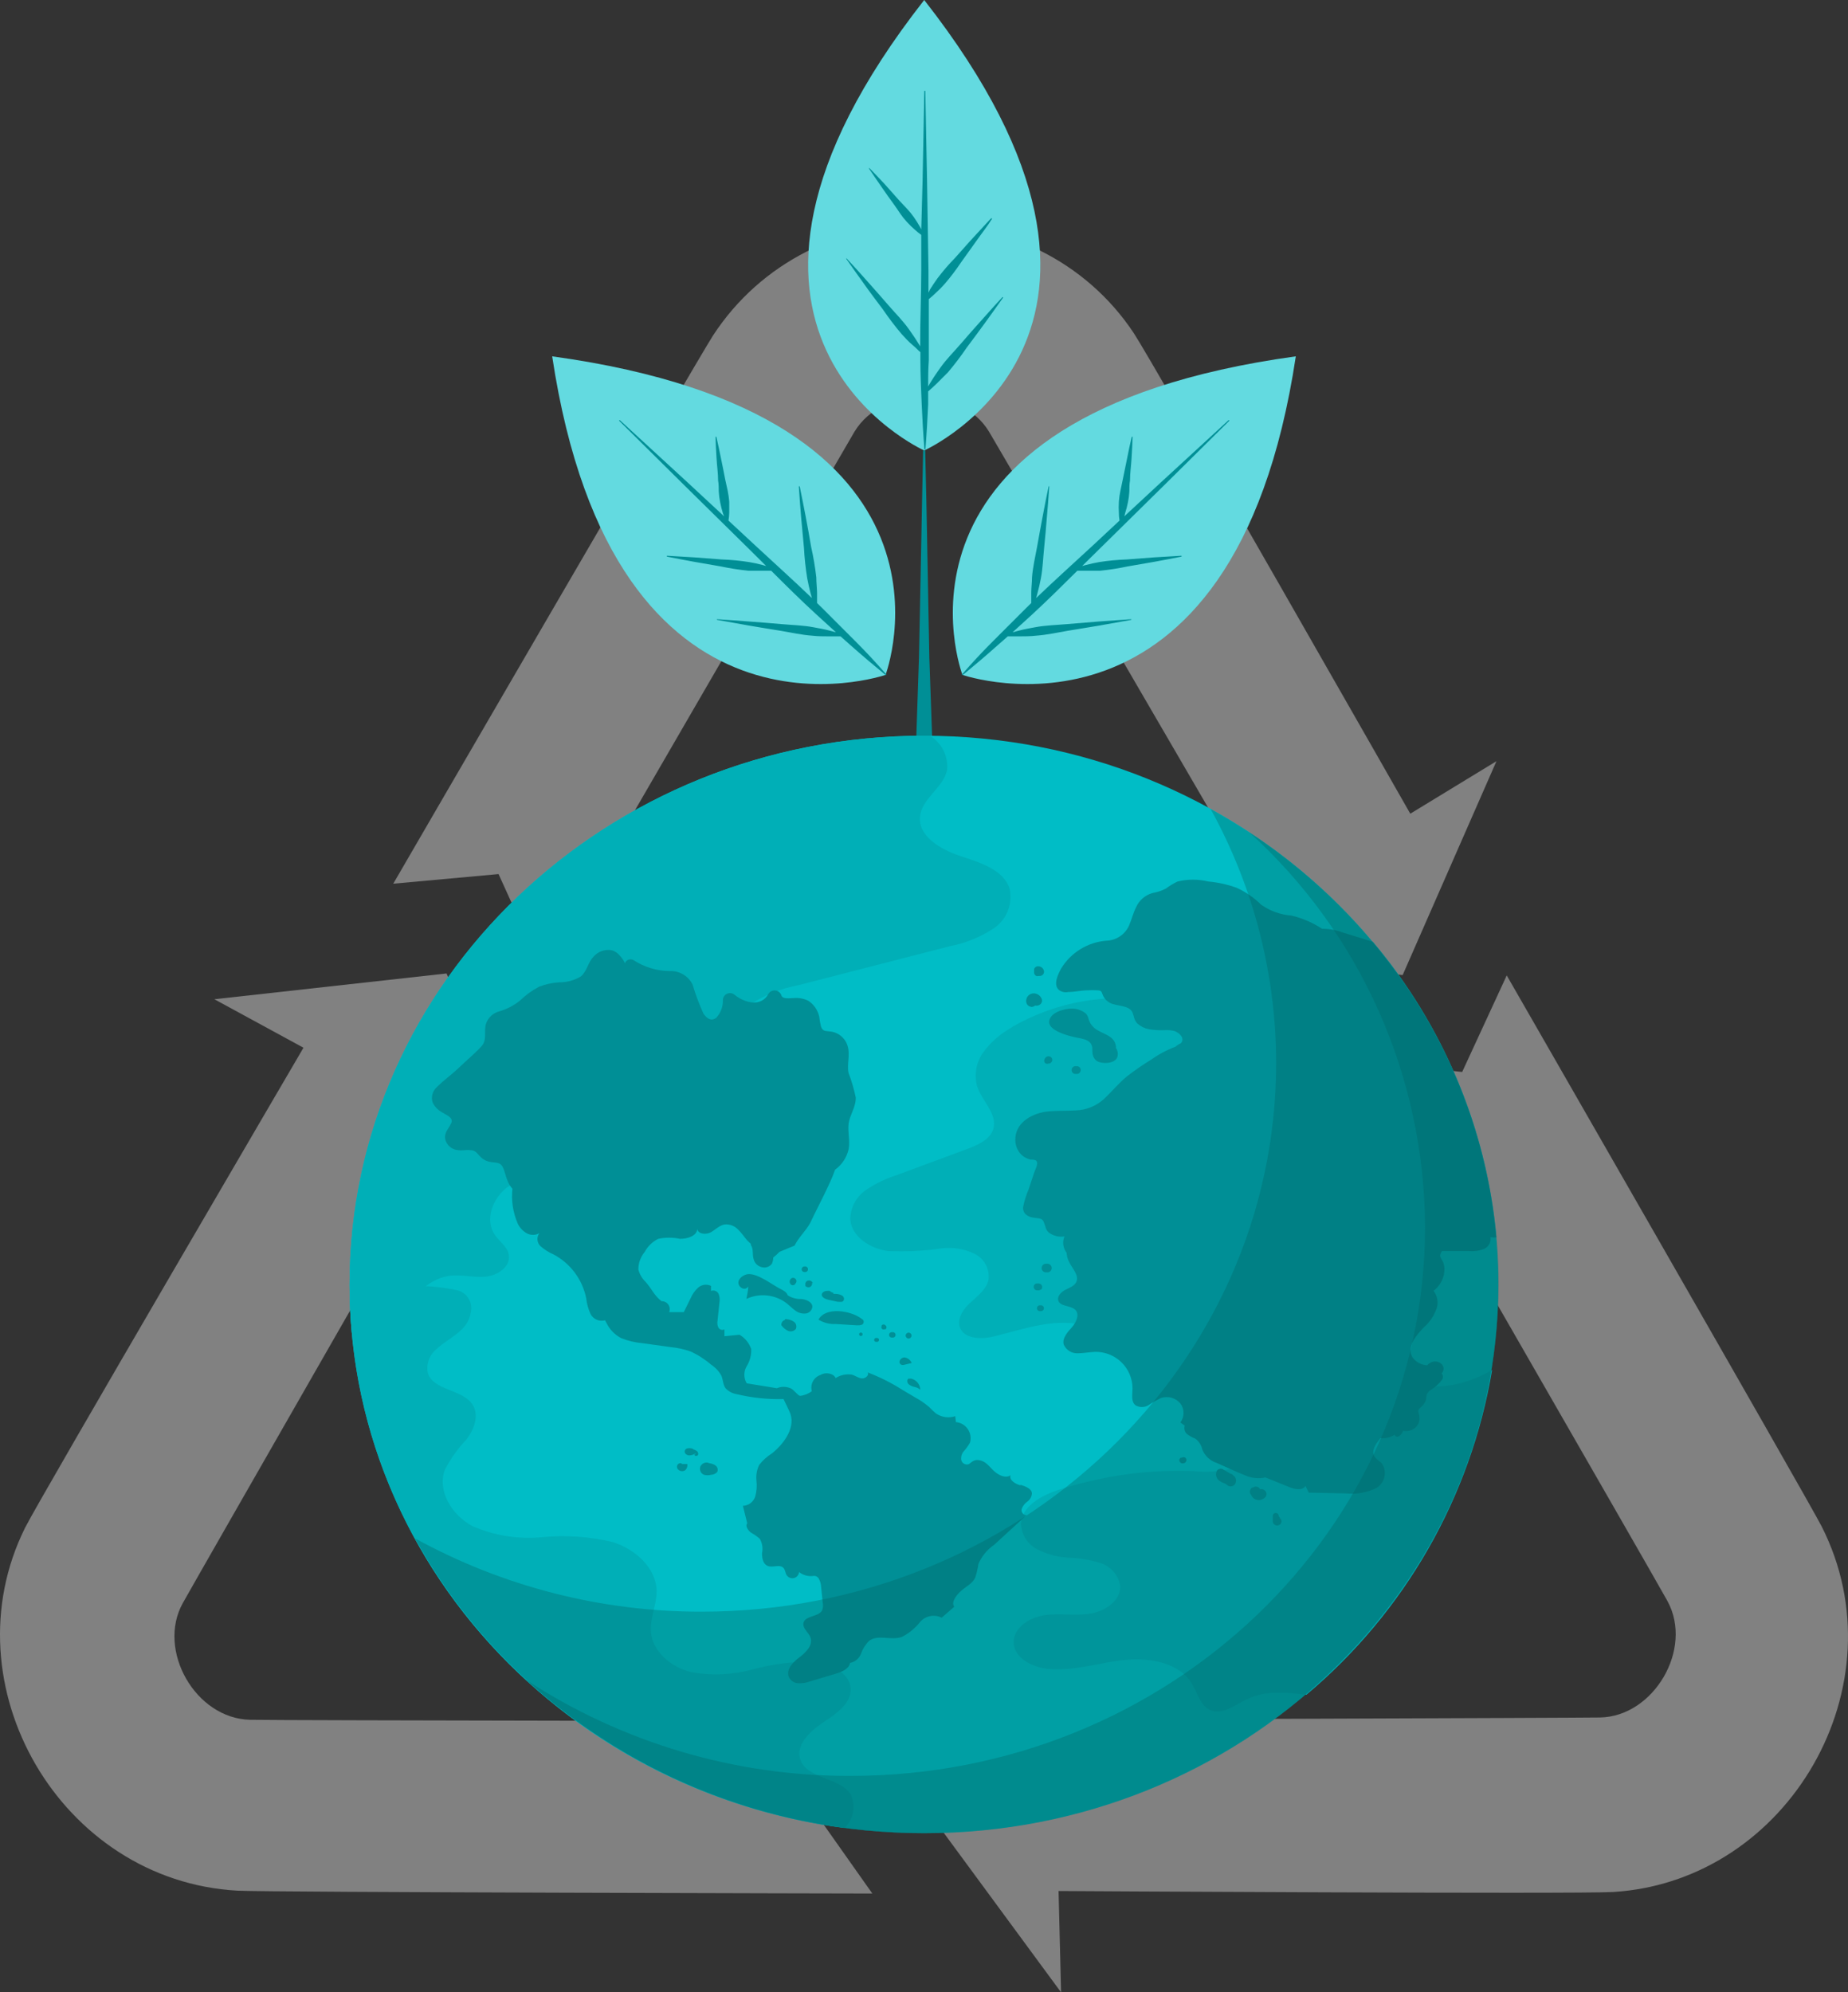
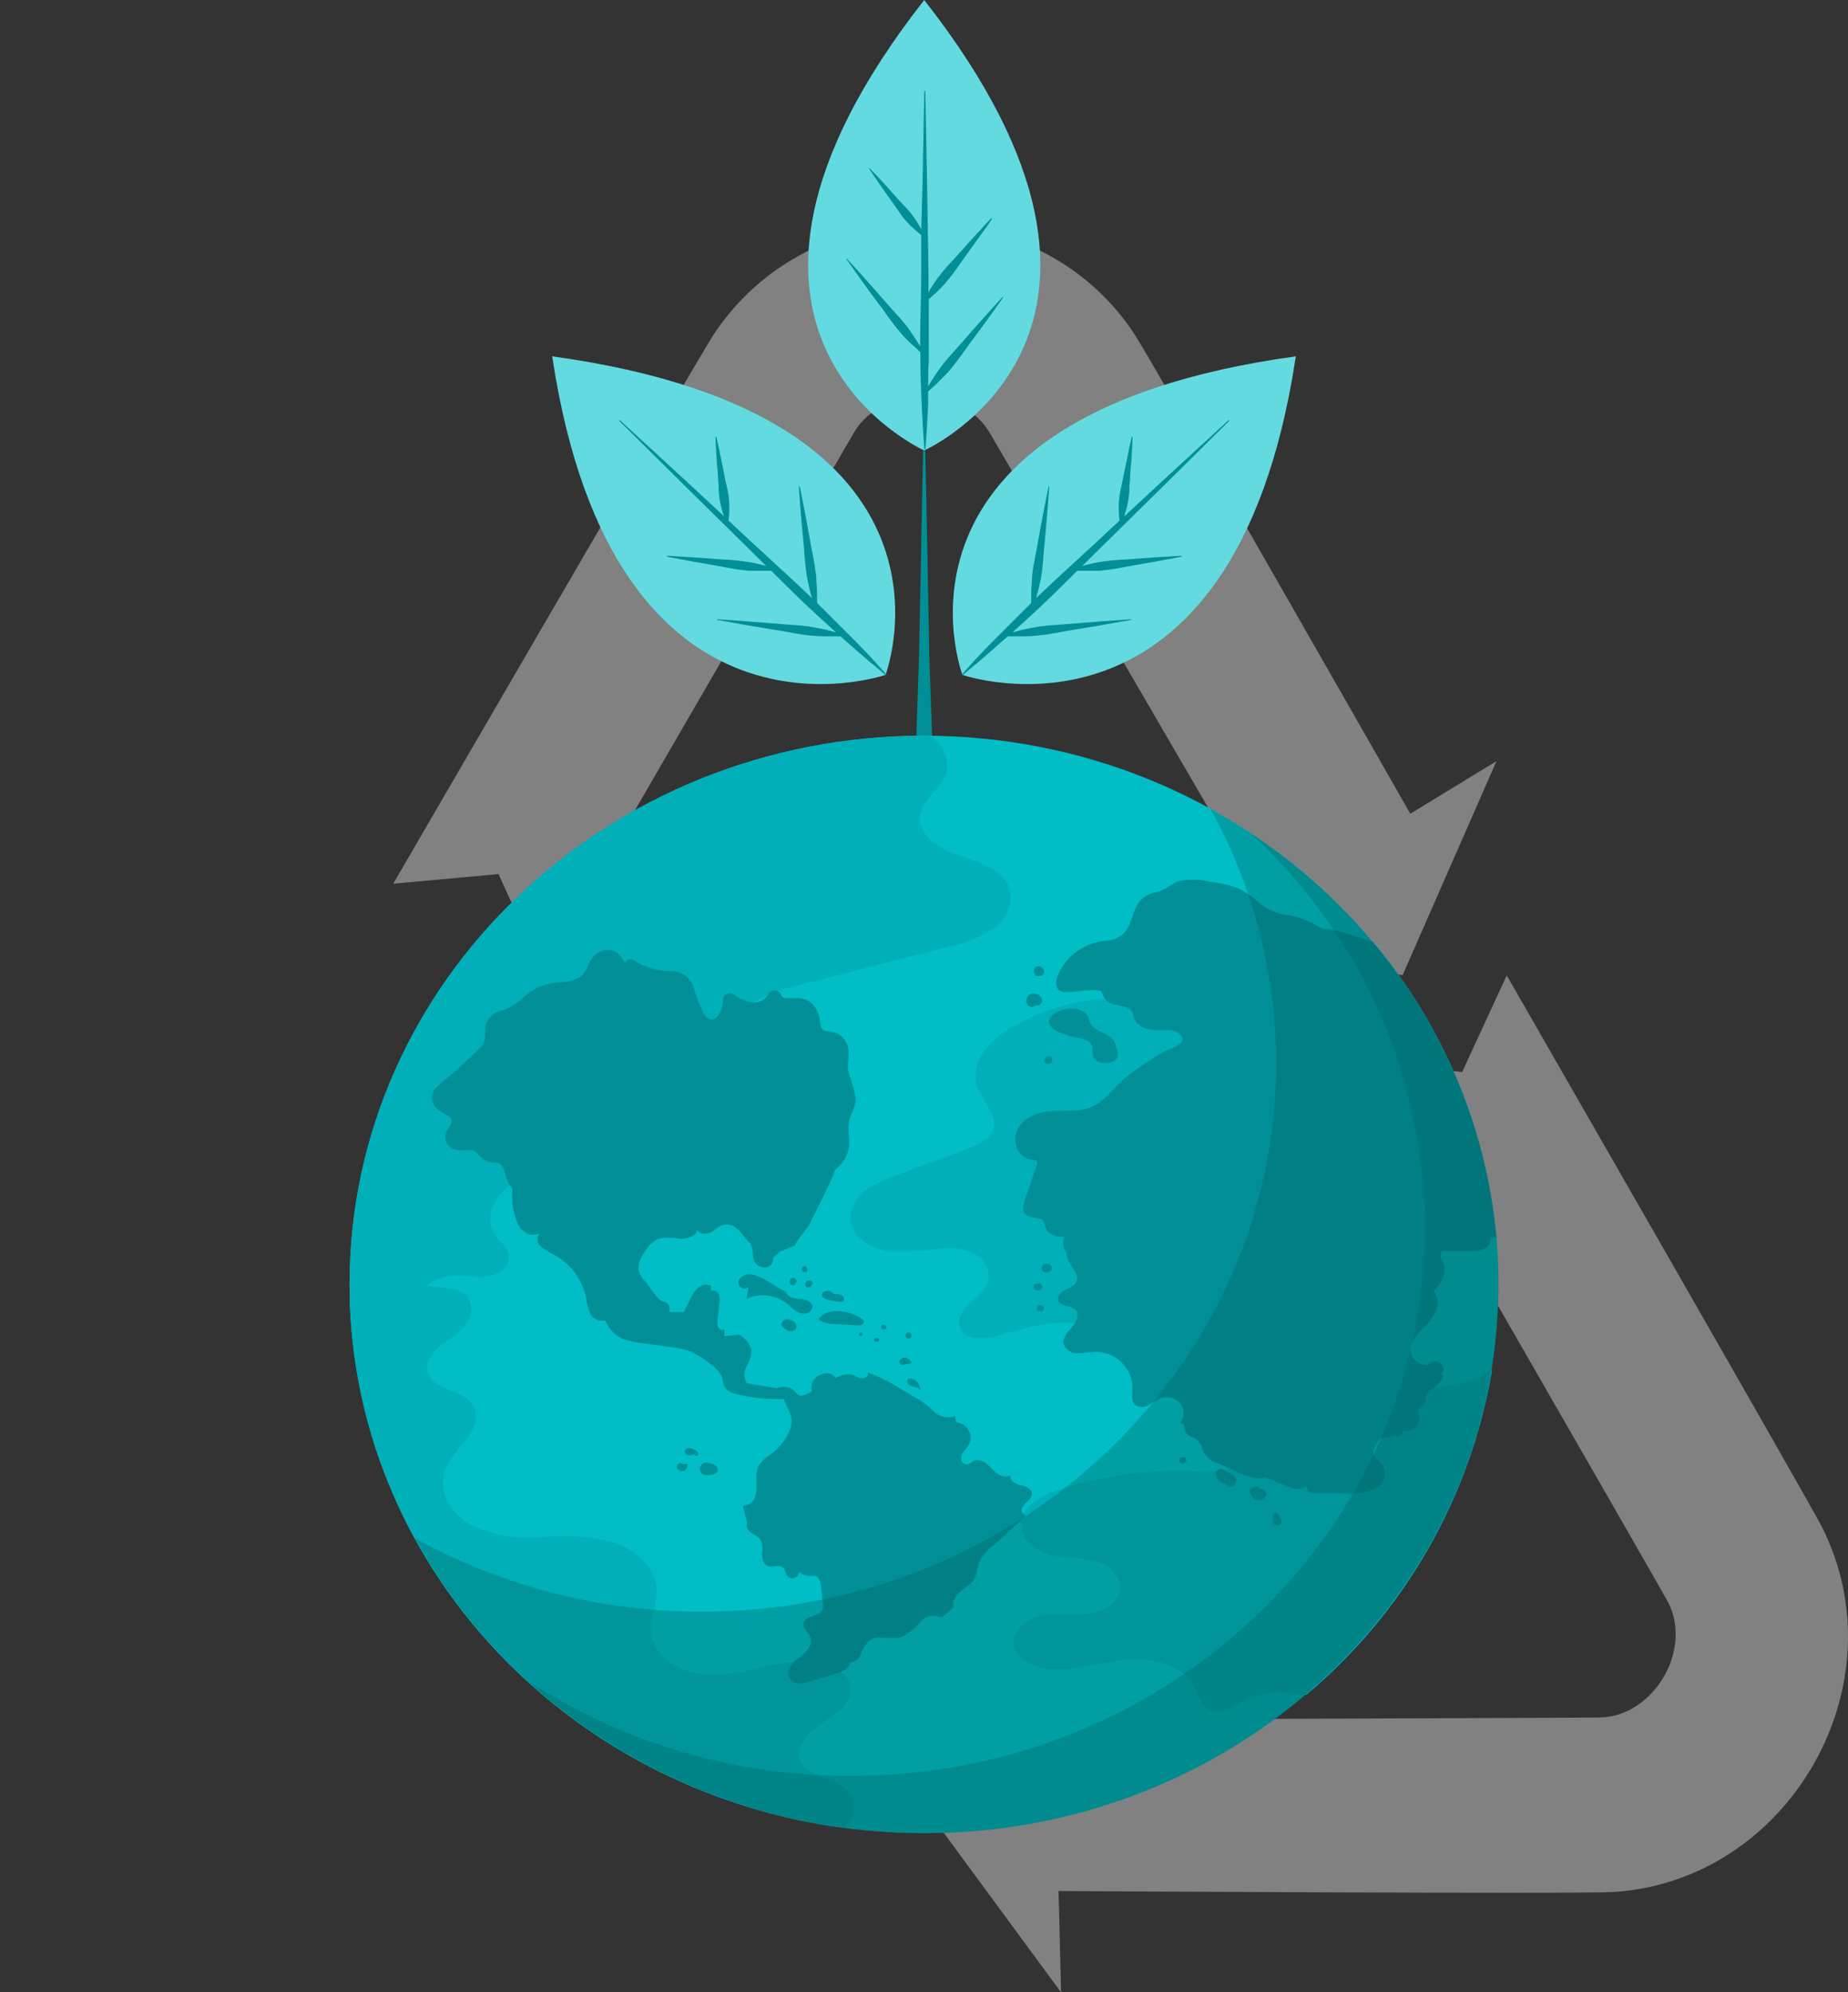
<svg xmlns="http://www.w3.org/2000/svg" width="707px" height="762px" viewBox="0 0 707 762" version="1.1">
  <rect x="0" y="0" width="707" height="762" fill="#333333" stroke="none" />
  <title>28B6904E-2201-4FDF-A998-C6ECD743DE75</title>
  <g id="Page-1" stroke="none" stroke-width="1" fill="none" fill-rule="evenodd">
    <g id="Desktop" transform="translate(-1020, -54)">
      <g id="Ilustratie-prin" transform="translate(1020, 54)">
-         <path d="M333.733,724.201 C333.733,724.201 102.185,723.741 90.944,723.115 C23.08,719.439 -20.296,644.342 9.624,584.239 C15.726,572.21 116.101,400.714 116.101,400.714 L82.002,382.169 L170.843,372.312 L205.444,454.26 L172.473,434.003 C172.473,434.003 74.647,604.621 69.925,613.142 C59.937,631.102 74.73,657.29 95.666,657.749 C107.2,658 333.859,658.292 333.859,658.292 L310.29,690.996 L333.733,724.201 Z" id="Path" fill="#FFFFFF" opacity="0.38" />
        <path d="M576.439,373.064 C576.439,373.064 691.816,573.755 696.914,583.78 C727.67,644.384 684.378,719.439 617.224,723.616 C603.643,724.451 404.982,723.24 404.982,723.24 L405.943,762 L352.998,690.035 L406.695,619.031 L405.609,657.666 C405.609,657.666 602.389,657.039 612.126,656.872 C632.644,656.538 647.98,630.684 637.909,612.307 C632.351,602.199 519.231,405.81 519.231,405.81 L559.389,409.986 L576.439,373.064 Z" id="Path" fill="#FFFFFF" opacity="0.38" />
        <path d="M150.451,337.98 C150.451,337.98 266.622,137.832 272.764,128.35 C309.872,71.464 396.666,71.505 433.774,127.432 C441.254,138.792 539.54,311.207 539.54,311.207 L572.511,291.117 L536.615,372.939 L448.316,361.912 L482.332,343.493 C482.332,343.493 383.419,173.501 378.405,165.147 C367.832,147.563 337.745,147.229 326.88,165.147 C321.072,175.004 207.45,371.101 207.45,371.101 L190.734,334.304 L150.451,337.98 Z" id="Path" fill="#FFFFFF" opacity="0.38" />
        <path d="M353.583,0 C253.667,127.599 353.583,172.29 353.583,172.29 C353.583,172.29 453.54,127.599 353.583,0" id="Path" fill="#63DAE0" fill-rule="nonzero" />
        <path d="M383.545,113.607 C380.787,116.53 378.154,119.538 375.48,122.503 C372.805,125.469 370.131,128.518 367.54,131.525 C364.949,134.532 362.024,137.414 359.726,140.672 C358.597,142.301 357.427,143.93 356.383,145.642 C355.923,146.352 355.505,147.062 355.087,147.814 C355.087,144.514 355.087,141.173 355.338,137.873 C355.338,130.063 355.338,122.252 355.338,114.4 C356.226,113.693 357.077,112.94 357.887,112.145 C359.171,110.994 360.385,109.766 361.522,108.469 C363.756,105.85 365.835,103.103 367.749,100.241 L373.725,91.888 C375.689,89.089 377.903,86.333 379.617,83.534 L379.115,83.534 L372.137,91.094 C369.838,93.558 367.749,96.064 365.325,98.696 C362.93,101.138 360.697,103.733 358.639,106.464 C357.636,107.843 356.717,109.263 355.839,110.641 L355.212,111.936 C355.212,109.096 355.212,106.256 355.212,103.583 L354.669,69.166 L354.001,34.75 L353.624,34.75 L352.956,69.166 L352.454,87.711 L351.953,86.75 C351.243,85.497 350.49,84.328 349.696,83.158 C348.891,82.016 348.011,80.928 347.064,79.901 L344.139,76.81 L338.497,70.461 C336.533,68.415 334.611,66.284 332.647,64.321 L332.354,64.321 C333.9,66.66 335.53,68.958 337.118,71.297 C338.706,73.635 340.336,75.891 341.966,78.146 C342.801,79.274 343.554,80.444 344.348,81.613 C345.142,82.776 346.022,83.879 346.98,84.913 C347.934,85.964 348.953,86.954 350.031,87.878 C350.792,88.588 351.602,89.243 352.454,89.841 L352.454,103.248 C352.454,112.938 351.995,122.67 352.037,132.485 C351.744,131.942 351.41,131.441 351.075,130.898 C350.031,129.186 348.861,127.557 347.732,125.928 C345.434,122.67 342.551,119.83 339.918,116.781 C337.285,113.732 334.653,110.766 331.978,107.759 C329.304,104.752 326.671,101.787 323.913,98.863 L323.662,98.863 C325.919,102.162 328.301,105.379 330.599,108.636 C332.898,111.894 335.321,115.069 337.703,118.243 C339.959,121.555 342.386,124.748 344.974,127.807 C346.312,129.269 347.649,130.731 349.153,131.984 C350.658,133.237 351.075,133.822 352.12,134.699 C352.12,135.618 352.12,136.537 352.12,137.456 C352.12,143.178 352.371,148.942 352.622,154.664 C352.872,160.386 353.207,166.15 353.666,171.872 L354.042,171.872 C354.502,166.15 354.836,160.386 355.087,154.664 C355.087,152.993 355.087,151.364 355.087,149.693 C356.257,148.691 357.344,147.689 358.43,146.644 C359.517,145.6 361.23,143.763 362.609,142.468 C365.197,139.408 367.624,136.215 369.88,132.903 C372.262,129.729 374.644,126.513 376.984,123.297 C379.324,120.081 381.539,116.948 383.796,113.774 L383.545,113.607 Z" id="Path" fill="#008F96" fill-rule="nonzero" />
        <path d="M495.746,136.286 C330.599,159.008 368.209,258.121 368.209,258.121 C368.209,258.121 471.969,293.999 495.746,136.286" id="Path" fill="#63DAE0" fill-rule="nonzero" />
        <path d="M432.813,236.82 L420.486,237.697 L408.2,238.699 C404.021,239.075 399.842,239.159 395.956,239.911 C393.908,240.286 391.777,240.662 389.897,241.164 L387.389,241.832 L394.911,234.982 C400.803,229.552 406.487,223.914 412.17,218.275 L415.68,218.275 C417.435,218.275 419.19,218.275 420.945,218.275 C424.44,217.919 427.914,217.375 431.35,216.646 L441.714,214.85 C445.141,214.182 448.609,213.597 452.036,212.887 L452.036,212.553 L441.505,213.18 L431.016,213.973 C427.503,214.098 424,214.433 420.527,214.976 C418.8,215.282 417.087,215.658 415.387,216.103 L414.008,216.479 L420.193,210.381 L445.266,185.697 L470.339,160.887 L470.088,160.636 L444.096,184.527 L430.139,197.475 C430.267,197.094 430.365,196.703 430.431,196.306 C430.877,194.937 431.24,193.542 431.518,192.129 C431.803,190.752 431.985,189.356 432.061,187.952 C432.061,186.574 432.061,185.196 432.312,183.775 C432.312,181.019 432.729,178.262 432.897,175.422 C433.064,172.582 433.231,169.909 433.314,167.069 L432.98,167.069 C432.312,169.783 431.768,172.498 431.183,175.422 C430.598,178.346 430.055,180.852 429.512,183.567 C429.261,184.903 428.927,186.282 428.634,187.743 C428.333,189.119 428.137,190.515 428.049,191.92 C427.966,193.311 427.966,194.706 428.049,196.097 C428.049,197.099 428.133,198.102 428.3,199.104 L418.271,208.46 C410.958,215.226 403.561,221.867 396.374,228.759 C396.579,228.186 396.747,227.6 396.875,227.004 C397.418,225.083 397.836,223.162 398.212,221.199 C398.965,217.356 399.048,213.388 399.466,209.504 C399.884,205.62 400.176,201.694 400.511,197.767 C400.845,193.841 401.179,189.915 401.43,185.989 L401.179,185.989 C400.344,189.832 399.633,193.716 398.881,197.6 C398.129,201.485 397.46,205.327 396.75,209.212 C396.039,213.096 395.12,216.897 394.828,220.823 C394.828,222.786 394.535,224.749 394.535,226.712 C394.535,228.007 394.535,229.302 394.535,230.638 L392.529,232.601 C388.35,236.778 384.172,240.955 379.993,245.131 C375.814,249.308 371.886,253.485 368,257.996 L368.25,258.246 C372.805,254.487 377.318,250.686 381.706,246.76 C383.002,245.674 384.255,244.505 385.551,243.377 C387.055,243.377 388.601,243.377 390.147,243.377 C391.693,243.377 394.326,243.377 396.29,243.127 C400.469,242.834 404.648,241.915 408.492,241.247 C412.337,240.579 416.599,239.952 420.653,239.242 L432.771,237.07 L432.813,236.82 Z" id="Path" fill="#008F96" fill-rule="nonzero" />
        <path d="M211.252,136.286 C376.399,159.008 338.79,258.121 338.79,258.121 C338.79,258.121 235.03,293.999 211.252,136.286" id="Path" fill="#63DAE0" fill-rule="nonzero" />
        <path d="M274.185,236.82 C278.364,237.07 282.543,237.405 286.471,237.697 C290.399,237.989 294.829,238.323 299.007,238.699 C303.186,239.075 307.365,239.159 311.251,239.911 C313.299,240.286 315.43,240.662 317.311,241.164 L319.818,241.832 L312.296,234.982 C306.362,229.552 300.679,223.914 295.038,218.275 L291.527,218.275 C289.772,218.275 288.017,218.275 286.262,218.275 C282.753,217.921 279.265,217.377 275.815,216.646 L265.452,214.85 C262.025,214.182 258.556,213.597 255.13,212.887 L255.13,212.553 L265.66,213.18 L276.149,213.973 C279.649,214.098 283.137,214.433 286.596,214.976 C288.351,215.268 290.065,215.644 291.778,216.103 L293.115,216.479 L286.972,210.381 L261.9,185.697 L236.827,160.887 L237.077,160.636 L263.07,184.527 L277.027,197.475 L276.567,196.306 C276.149,194.969 275.815,193.633 275.522,192.129 C275.237,190.752 275.055,189.356 274.979,187.952 C274.979,186.574 274.979,185.196 274.728,183.775 C274.728,181.019 274.311,178.262 274.143,175.422 C273.976,172.582 273.809,169.909 273.726,167.069 L274.06,167.069 C274.687,169.783 275.272,172.498 275.857,175.422 C276.442,178.346 276.985,180.852 277.486,183.567 C277.779,184.903 278.072,186.282 278.406,187.743 C278.686,189.122 278.881,190.517 278.991,191.92 C278.991,193.298 278.991,194.718 278.991,196.097 C278.956,197.104 278.858,198.109 278.698,199.104 L288.769,208.46 C296.04,215.226 303.479,221.867 310.624,228.759 L310.123,227.004 C309.622,225.083 309.204,223.162 308.828,221.199 C308.201,217.326 307.783,213.422 307.574,209.504 C307.198,205.578 306.822,201.694 306.487,197.767 C306.153,193.841 305.861,189.915 305.61,185.989 L305.944,185.989 C306.738,189.832 307.49,193.716 308.243,197.6 C308.995,201.485 309.663,205.327 310.332,209.212 C311.196,213.044 311.852,216.92 312.296,220.823 C312.296,222.786 312.547,224.749 312.589,226.712 C312.589,228.007 312.589,229.302 312.589,230.638 L314.594,232.601 C318.773,236.778 322.952,240.955 327.131,245.131 C331.31,249.308 335.196,253.485 339.124,257.996 L338.873,258.246 C334.318,254.487 329.805,250.686 325.376,246.76 L321.573,243.377 C320.027,243.377 318.522,243.377 316.976,243.377 C315.43,243.377 312.797,243.377 310.792,243.127 C306.613,242.834 302.685,241.915 298.631,241.247 C294.578,240.579 290.524,239.952 286.471,239.242 L274.352,237.07 L274.185,236.82 Z" id="Path" fill="#008F96" fill-rule="nonzero" />
        <polygon id="Path" fill="#008F96" fill-rule="nonzero" points="355.547 251.48 354.795 211.885 354.418 192.087 353.959 172.29 353.165 172.29 352.747 192.087 352.371 211.885 351.577 251.48 350.407 286.272 356.759 286.272" />
        <path d="M353.499,281.385 C232.314,281.385 133.735,375.32 133.735,491.265 C133.735,607.211 232.146,701.103 353.499,701.103 C474.852,701.103 573.221,607.169 573.221,491.265 C573.221,375.361 474.852,281.385 353.499,281.385" id="Path" fill="#00BDC6" fill-rule="nonzero" />
        <path d="M520.777,529.148 C510.176,527.573 499.373,528.013 488.935,530.443 C483.335,532.114 477.276,536.04 477.443,541.636 C477.443,544.936 479.783,547.86 479.992,551.118 C479.701,556.182 476.143,560.466 471.216,561.685 C466.295,562.871 461.202,563.182 456.173,562.604 C438.938,562.022 421.732,564.424 405.316,569.704 C398.421,571.918 390.607,576.178 390.607,583.111 C390.898,587.126 393.256,590.701 396.833,592.551 C400.456,594.408 404.427,595.489 408.492,595.725 C412.745,595.869 416.96,596.571 421.029,597.813 C425.002,599.068 427.917,602.468 428.551,606.584 C428.843,612.139 422.826,616.233 417.059,617.152 C411.292,618.07 405.4,616.901 399.633,617.736 C393.866,618.572 387.765,622.498 387.807,628.053 C387.807,634.401 395.622,638.077 402.224,638.411 C411.835,638.954 421.196,635.738 430.765,634.819 C440.335,633.9 451.659,636.197 456.131,644.175 C458.262,647.767 459.265,652.528 463.235,654.115 C467.873,655.953 472.512,651.985 476.941,649.939 C483.878,646.472 491.86,647.266 499.799,648.184 C537.493,616.53 562.677,572.495 570.839,523.969 C565.453,527.18 559.466,529.255 553.246,530.067 C542.508,531.012 531.695,530.704 521.028,529.148" id="Path" fill="#00AFB7" fill-rule="nonzero" />
        <path d="M325.585,686.485 C321.406,679.677 308.869,680.512 306.237,673.078 C304.273,667.523 309.705,662.26 314.594,659.002 C319.484,655.744 325.71,651.693 325.459,645.846 C325.209,639.998 317.687,636.03 311.168,635.529 C303.279,635.43 295.415,636.442 287.808,638.536 C280.178,640.596 272.185,640.938 264.407,639.539 C256.801,637.659 249.697,631.77 249.029,624.294 C248.569,618.906 251.327,613.685 251.202,608.297 C250.951,599.651 243.095,592.551 234.486,589.794 C225.64,587.68 216.504,587.045 207.45,587.914 C198.38,588.793 189.235,587.356 180.872,583.738 C172.891,579.561 167.166,570.247 170.216,562.061 C172.442,557.804 175.255,553.881 178.574,550.408 C181.457,546.565 183.38,541.219 180.789,537.209 C176.944,531.32 165.954,531.863 163.697,525.264 C162.946,521.755 164.259,518.125 167.082,515.908 C171.846,511.481 179.075,509.058 180.078,501.999 C180.54,500.159 180.237,498.209 179.237,496.596 C178.237,494.983 176.626,493.843 174.771,493.437 C169.878,492.41 164.895,491.864 159.895,491.808 L156.51,491.307 L133.735,491.307 C133.735,597.27 216.1,684.981 323.036,699.14 C326.457,695.926 327.479,690.905 325.585,686.61" id="Path" fill="#00AFB7" fill-rule="nonzero" />
        <path d="M387.013,392.987 C382.845,395.272 379.212,398.419 376.357,402.218 C373.526,405.993 372.586,410.859 373.808,415.416 C375.605,421.055 381.664,425.983 380.035,431.705 C378.823,435.882 374.101,437.929 369.922,439.474 L343.01,449.456 C338.774,450.788 334.759,452.745 331.101,455.262 C327.501,457.807 325.34,461.923 325.292,466.33 C325.752,472.971 332.856,477.566 339.751,478.485 C346.734,478.795 353.731,478.432 360.645,477.399 C364.8,476.964 368.994,477.687 372.763,479.487 C376.493,481.277 378.675,485.236 378.196,489.344 C377.444,493.103 374.017,495.651 371.008,498.407 C368,501.164 365.618,505.383 367.749,508.724 C369.88,512.065 375.647,512.232 379.993,511.188 C392.07,508.265 405.066,503.336 416.516,507.513 C425.249,510.603 431.267,518.247 439.374,522.632 C449.238,527.422 460.501,528.49 471.091,525.64 C481.542,522.747 491.582,518.536 500.969,513.11 C508.643,509.775 515.5,504.816 521.07,498.575 C526.042,492.059 527.547,482.369 522.24,476.062 C517.685,470.674 509.703,469.296 503.184,466.79 C496.665,464.284 489.478,458.436 491.024,451.754 C492.319,446.24 498.462,443.4 503.56,440.435 C507.794,438.285 511.373,435.04 513.924,431.037 C516.413,427.004 516.413,421.913 513.924,417.88 C510.455,412.952 503.477,411.866 497.209,411.448 C490.94,411.031 484.129,410.529 479.992,406.06 C477.025,402.886 475.813,398.584 472.762,395.535 C469.438,392.847 465.77,390.614 461.856,388.894 C456.322,386.064 450.367,384.146 444.221,383.214 C424.657,379.438 404.387,382.849 387.139,392.82" id="Path" fill="#00AFB7" fill-rule="nonzero" />
        <path d="M471.843,564.483 L471.843,564.233 C471.474,563.906 471.028,563.676 470.548,563.564 L470.548,563.564 C470.43,563.411 470.27,563.295 470.088,563.23 C469.732,563.076 469.395,562.88 469.085,562.645 C468.784,562.51 468.491,562.356 468.208,562.186 C467.834,561.842 467.33,561.677 466.825,561.733 C466.32,561.789 465.864,562.061 465.575,562.478 C464.831,563.857 465.288,565.577 466.62,566.404 C467.178,566.809 467.799,567.12 468.458,567.323 C468.825,567.451 469.155,567.666 469.419,567.95 C469.861,568.355 470.457,568.547 471.052,568.475 C471.647,568.402 472.181,568.073 472.512,567.574 C472.993,566.778 472.993,565.781 472.512,564.984 C472.4,564.808 472.274,564.64 472.136,564.483" id="Path" fill="#008F96" fill-rule="nonzero" />
        <path d="M482.123,569.62 C481.892,569.12 481.447,568.749 480.913,568.612 C480.378,568.474 479.81,568.584 479.365,568.91 L479.114,568.91 C478.603,569.178 478.251,569.674 478.168,570.245 C478.085,570.815 478.282,571.391 478.696,571.792 C478.828,572.191 479.058,572.55 479.365,572.837 C480.513,573.921 482.274,574.027 483.544,573.087 C484.133,572.73 484.509,572.105 484.547,571.416 C484.516,570.86 484.256,570.342 483.828,569.986 C483.4,569.629 482.843,569.467 482.29,569.537" id="Path" fill="#008F96" fill-rule="nonzero" />
        <path d="M489.728,580.563 C489.429,580.251 489.226,579.86 489.143,579.436 C488.985,578.913 488.475,578.578 487.932,578.642 C487.382,578.72 486.963,579.174 486.929,579.728 C486.929,580.146 486.929,580.605 486.929,581.065 L486.929,581.649 C486.929,581.649 486.929,582.234 486.929,581.9 C486.969,582.503 487.332,583.037 487.878,583.297 C488.424,583.557 489.068,583.502 489.561,583.153 C489.999,582.868 490.263,582.381 490.263,581.858 C490.263,581.336 489.999,580.849 489.561,580.563" id="Path" fill="#008F96" fill-rule="nonzero" />
        <path d="M452.036,557.424 C451.628,557.507 451.303,557.815 451.2,558.218 C451.067,558.849 451.453,559.474 452.077,559.638 C452.638,559.787 453.235,559.61 453.624,559.179 C453.995,558.73 453.995,558.082 453.624,557.633 C453.184,557.198 452.475,557.198 452.036,557.633" id="Path" fill="#008F96" fill-rule="nonzero" />
        <path d="M411.626,396.788 C412.858,396.973 414.073,397.252 415.262,397.623 L416.474,398.25 C417.334,398.893 417.856,399.892 417.895,400.965 C417.895,402.802 417.895,404.39 419.483,405.684 C421.071,406.979 427.004,407.146 427.59,403.847 C427.781,402.769 427.54,401.659 426.921,400.756 C426.969,400.564 426.969,400.363 426.921,400.171 C426.378,395.744 421.405,395.577 418.563,393.071 C417.567,392.192 416.842,391.047 416.474,389.771 C416.316,388.983 415.956,388.248 415.429,387.641 C413.898,386.392 411.973,385.726 409.997,385.761 C406.988,385.761 401.639,387.265 401.388,390.732 C401.138,394.198 408.618,396.161 411.626,396.788" id="Path" fill="#008F96" fill-rule="nonzero" />
        <path d="M394.577,385.135 C395.097,385.114 395.596,384.923 395.998,384.592 C396.301,384.656 396.614,384.656 396.917,384.592 C397.52,384.528 398.06,384.189 398.38,383.673 C398.759,383.074 398.759,382.31 398.38,381.71 C397.81,380.618 396.686,379.928 395.454,379.914 C394.178,379.934 393.061,380.779 392.696,382.002 C392.53,382.518 392.53,383.074 392.696,383.59 C392.935,384.401 393.65,384.982 394.493,385.051" id="Path" fill="#008F96" fill-rule="nonzero" />
        <path d="M397.001,373.273 C397.179,373.316 397.365,373.316 397.544,373.273 L397.795,373.273 C398.293,373.274 398.765,373.046 399.075,372.655 C399.384,372.264 399.498,371.753 399.383,371.268 C399.11,370.231 398.156,369.521 397.084,369.556 C396.374,369.556 395.538,370.182 395.622,370.934 C395.642,371.31 395.642,371.686 395.622,372.062 C395.665,372.774 396.245,373.336 396.959,373.357" id="Path" fill="#008F96" fill-rule="nonzero" />
        <path d="M401.472,406.854 C401.842,406.673 402.159,406.4 402.391,406.06 C402.744,405.476 402.6,404.72 402.057,404.306 C401.507,403.866 400.726,403.866 400.176,404.306 C399.937,404.509 399.75,404.767 399.633,405.058 C399.364,405.564 399.448,406.186 399.842,406.603 C400.327,406.958 400.987,406.958 401.472,406.603" id="Path" fill="#008F96" fill-rule="nonzero" />
-         <path d="M411.71,410.738 C412.299,410.837 412.892,410.578 413.219,410.079 C413.546,409.579 413.546,408.932 413.219,408.432 C412.892,407.932 412.299,407.674 411.71,407.773 C411.121,407.674 410.528,407.932 410.201,408.432 C409.874,408.932 409.874,409.579 410.201,410.079 C410.528,410.578 411.121,410.837 411.71,410.738" id="Path" fill="#008F96" fill-rule="nonzero" />
        <path d="M400.427,483.33 C399.775,483.225 399.122,483.515 398.762,484.069 C398.402,484.623 398.402,485.336 398.762,485.89 C399.122,486.443 399.775,486.733 400.427,486.629 C401.08,486.733 401.732,486.443 402.092,485.89 C402.452,485.336 402.452,484.623 402.092,484.069 C401.732,483.515 401.08,483.225 400.427,483.33" id="Path" fill="#008F96" fill-rule="nonzero" />
        <path d="M398.296,493.27 C398.552,492.998 398.701,492.641 398.714,492.268 C398.709,491.892 398.559,491.533 398.296,491.265 C397.896,490.914 397.353,490.775 396.833,490.889 L396.457,490.889 C395.866,491.041 395.452,491.574 395.452,492.184 C395.452,492.795 395.866,493.328 396.457,493.479 L396.833,493.479 C397.353,493.608 397.903,493.467 398.296,493.103" id="Path" fill="#008F96" fill-rule="nonzero" />
        <path d="M398.045,499.243 C397.598,499.156 397.143,499.346 396.89,499.724 C396.638,500.103 396.638,500.596 396.89,500.975 C397.143,501.354 397.598,501.544 398.045,501.456 C398.492,501.544 398.948,501.354 399.2,500.975 C399.453,500.596 399.453,500.103 399.2,499.724 C398.948,499.346 398.492,499.156 398.045,499.243" id="Path" fill="#008F96" fill-rule="nonzero" />
        <path d="M572.511,473.18 C568.705,431.571 552.207,392.133 525.248,360.2 L513.84,356.692 C511.277,355.719 508.558,355.224 505.817,355.23 C502.228,352.873 498.254,351.162 494.074,350.176 C489.895,349.86 485.88,348.417 482.457,345.999 C479.737,343.295 476.552,341.103 473.055,339.525 C469.579,338.271 465.955,337.47 462.274,337.144 C458.401,336.209 454.362,336.209 450.489,337.144 C448.915,337.904 447.418,338.813 446.018,339.859 C444.385,340.684 442.639,341.261 440.836,341.572 C438.049,342.377 435.766,344.383 434.61,347.043 C433.482,349.257 432.938,351.721 431.935,354.018 C430.376,357.459 426.98,359.701 423.202,359.782 C416.099,360.373 409.704,364.314 405.985,370.391 C404.857,372.479 402.893,376.364 404.94,378.452 C405.941,379.343 407.309,379.701 408.618,379.413 C411.209,379.413 413.716,378.745 416.307,378.745 C417.42,378.682 418.536,378.682 419.65,378.745 C421.656,378.745 421.363,379.455 422.073,380.958 C422.646,382.095 423.569,383.017 424.706,383.59 C427.088,384.843 431.476,384.383 433.064,386.847 C433.9,388.435 433.732,390.022 435.111,391.442 C436.366,392.559 437.894,393.323 439.541,393.655 C441.558,393.976 443.602,394.088 445.642,393.99 C446.878,393.912 448.118,394.025 449.319,394.324 C450.991,394.908 453.498,396.997 451.827,398.96 C451.056,399.319 450.339,399.783 449.695,400.338 L449.695,400.338 C446.401,401.569 443.282,403.226 440.418,405.267 C437.252,407.196 434.196,409.301 431.267,411.574 C428.007,414.205 425.458,417.421 422.408,420.261 C419.44,423.001 415.581,424.573 411.543,424.688 C407.698,424.939 403.854,424.688 400.009,425.19 C394.034,426.15 388.309,429.742 388.434,436.091 C388.456,438.301 389.394,440.404 391.025,441.897 C391.959,442.669 393.061,443.213 394.243,443.484 C394.702,443.484 396.123,443.484 396.457,443.985 C397.418,444.946 395.998,447.452 395.663,448.454 C394.953,450.626 394.243,452.631 393.49,454.97 C392.588,457.081 391.902,459.278 391.443,461.527 C391.15,464.033 392.989,465.328 395.329,465.704 C397.669,466.08 398.839,465.704 399.508,467.876 C400.051,469.212 400.051,470.34 401.221,471.384 C402.942,472.676 405.112,473.218 407.239,472.888 C406.366,474.974 406.685,477.368 408.074,479.153 C408.108,480.224 408.364,481.277 408.827,482.244 C409.997,485 413.005,487.632 411.752,490.346 C410.958,491.934 409.036,492.56 407.573,493.312 C406.11,494.064 404.314,495.693 404.899,497.489 C405.734,499.786 409.537,499.201 411.334,500.914 C413.131,502.626 411.794,505.717 410.08,507.638 C408.367,509.559 406.319,511.815 406.946,514.195 C407.839,516.298 409.927,517.64 412.211,517.579 C414.468,517.579 416.725,517.119 418.981,517.036 C422.727,516.969 426.344,518.4 429.028,521.012 C431.711,523.624 433.24,527.2 433.273,530.944 C433.273,533.283 432.562,536.123 434.526,537.543 C436.138,538.423 438.107,538.327 439.624,537.293 C441.079,536.287 442.617,535.407 444.221,534.661 C446.87,533.811 449.77,534.634 451.576,536.75 C453.199,538.916 453.199,541.893 451.576,544.059 L453.247,545.228 C452.891,546.331 453.181,547.54 454,548.361 C454.982,549.141 456.082,549.762 457.259,550.199 C458.657,551.201 459.626,552.692 459.975,554.375 C460.957,556.824 462.979,558.707 465.491,559.513 C469.043,561.1 472.595,562.771 476.189,564.191 C478.669,565.341 481.457,565.649 484.129,565.068 L493.322,568.785 C495.412,569.62 498.379,570.205 499.465,568.284 C499.841,569.161 500.259,569.996 500.677,570.873 L514.801,571.166 C518.705,571.598 522.651,570.947 526.21,569.286 C527.901,568.436 529.143,566.897 529.616,565.064 C530.088,563.231 529.745,561.283 528.675,559.722 C527.756,558.719 526.377,558.093 525.75,556.881 C524.705,554.96 526.084,552.705 527.421,550.909 L528.09,550.032 C530.01,550.245 531.944,549.788 533.564,548.737 C533.648,549.026 533.851,549.265 534.123,549.393 C534.395,549.521 534.709,549.525 534.985,549.405 C535.868,548.972 536.523,548.181 536.782,547.233 C538.465,547.573 540.211,547.11 541.504,545.98 C542.601,545.017 543.174,543.591 543.05,542.138 C543.05,540.342 541.838,539.673 543.426,538.337 C544.424,537.608 545.169,536.586 545.557,535.413 C545.587,534.665 545.699,533.923 545.892,533.2 C546.193,532.66 546.589,532.179 547.062,531.779 C548.901,530.736 550.497,529.312 551.742,527.603 C552.184,526.86 552.1,525.917 551.533,525.264 C552.429,524.397 552.536,522.999 551.784,522.006 C550.545,520.512 548.343,520.272 546.811,521.463 C546.495,521.619 546.233,521.866 546.059,522.173 C543.742,522.088 541.602,520.911 540.292,518.999 C538.119,515.156 541.755,510.645 544.847,507.554 C547.108,505.537 548.795,502.958 549.736,500.078 C550.318,497.862 549.84,495.502 548.441,493.688 C551.132,491.654 552.686,488.455 552.62,485.084 C552.558,484.285 552.389,483.499 552.118,482.745 C551.867,482.077 550.906,480.949 550.948,480.239 C551.015,479.591 551.278,478.98 551.7,478.485 L562.022,478.485 C563.952,478.663 565.898,478.391 567.705,477.691 C569.481,476.945 570.517,475.082 570.212,473.18 C571.07,473.327 571.946,473.327 572.803,473.18" id="Path" fill="#008F96" fill-rule="nonzero" />
        <path d="M151.621,502.793 C157.68,496.987 163.112,489.344 171.554,488.007 C176.192,487.297 180.914,488.676 185.594,488.3 C190.275,487.924 195.415,484.499 194.662,479.946 C194.161,476.856 191.11,474.893 189.314,472.303 C185.344,466.539 188.436,458.353 194.036,454.093 C200.102,450.258 206.989,447.911 214.136,447.243 L264.281,438.639 C270.631,437.965 276.782,436.034 282.376,432.958 C287.783,429.903 290.704,423.796 289.689,417.672 C288.017,411.908 281.749,408.274 279.576,402.677 C277.069,396.287 280.704,388.894 286.262,384.592 C292.186,380.677 298.837,377.993 305.819,376.698 L363.278,361.912 C369.232,360.774 374.909,358.49 379.993,355.188 C385.058,351.89 387.554,345.804 386.261,339.901 C383.921,332.592 374.895,329.877 367.331,327.371 C359.767,324.865 351.034,319.686 351.995,312.126 C352.747,305.36 360.896,301.225 362.316,294.584 C362.874,289.285 360.318,284.142 355.756,281.385 L353.499,281.385 C232.314,281.385 133.735,375.32 133.735,491.265 C133.735,497.489 134.028,503.795 134.571,509.685 C140.973,509.896 147.165,507.392 151.621,502.793" id="Path" fill="#00AFB7" fill-rule="nonzero" />
        <path d="M390.189,568.033 C388.309,567.449 386.01,566.07 386.595,564.233 C384.757,565.527 382.124,564.233 380.494,562.812 C378.865,561.392 377.527,559.262 375.354,558.636 C373.181,558.009 372.346,558.636 370.674,559.972 C370.076,560.192 369.412,560.144 368.852,559.84 C368.292,559.537 367.89,559.006 367.749,558.385 C367.561,557.104 367.977,555.808 368.877,554.877 C369.726,553.916 370.469,552.865 371.092,551.744 C371.597,549.973 371.287,548.069 370.244,546.551 C369.202,545.033 367.536,544.058 365.701,543.892 L365.451,541.636 C362.939,542.472 360.18,542.069 358.012,540.551 C357.136,539.8 356.299,539.006 355.505,538.17 C353.888,536.77 352.122,535.551 350.24,534.536 L345.309,531.612 C341.09,528.926 336.609,526.673 331.936,524.888 C332.647,526.016 330.975,527.352 329.638,527.185 C328.301,527.018 327.131,526.057 325.794,525.723 C323.665,525.425 321.501,525.899 319.693,527.06 C319.478,526.581 319.13,526.175 318.69,525.89 C317.192,525.016 315.34,525.016 313.842,525.89 C311.291,526.765 309.862,529.474 310.583,532.072 C309.272,533.073 307.71,533.695 306.07,533.868 C305.067,533.659 303.688,531.404 302.392,530.944 C300.738,530.233 298.865,530.233 297.211,530.944 L285.677,529.065 C284.469,527.045 284.469,524.526 285.677,522.507 C286.897,520.544 287.495,518.258 287.39,515.95 C286.6,513.651 285.014,511.711 282.919,510.478 L277.152,511.063 C277.152,510.186 277.152,509.309 277.152,508.432 C276.743,508.649 276.264,508.692 275.823,508.55 C275.382,508.408 275.018,508.095 274.812,507.68 C274.432,506.858 274.329,505.934 274.52,505.048 C274.77,502.793 274.979,500.496 275.23,498.24 C275.451,497.121 275.35,495.963 274.937,494.899 C274.425,493.798 273.143,493.285 272.012,493.73 C272.012,493.103 272.012,492.477 272.012,491.808 C270.385,491.012 268.438,491.276 267.081,492.477 C265.814,493.64 264.816,495.065 264.156,496.653 L261.607,501.832 L256.007,501.832 C256.388,500.878 256.262,499.796 255.673,498.955 C255.083,498.113 254.11,497.625 253.082,497.656 C250.032,495.233 249.53,493.103 246.939,490.221 C245.617,488.944 244.677,487.324 244.223,485.543 C244.211,483.086 245.069,480.704 246.647,478.819 C247.808,476.648 249.62,474.895 251.829,473.807 C254.584,473.227 257.43,473.227 260.186,473.807 C262.986,473.807 266.496,472.762 266.789,470.089 C267.123,472.052 270.174,472.303 272.012,471.259 C273.851,470.215 275.314,468.544 277.403,468.293 C279.25,468.175 281.055,468.878 282.334,470.215 C283.671,471.468 284.632,472.971 285.844,474.391 C286.304,474.851 286.763,475.31 287.265,475.728 C287.207,475.876 287.207,476.04 287.265,476.187 C288.351,477.816 287.766,479.779 288.31,481.534 C288.682,483.114 289.937,484.336 291.527,484.666 C292.958,485.031 294.466,484.484 295.33,483.288 C295.651,482.549 295.822,481.754 295.831,480.949 C296.684,480.291 297.48,479.565 298.213,478.777 L303.98,476.396 C305.61,473.097 308.159,471.008 309.998,467.667 C310.457,466.664 310.959,465.662 311.46,464.618 L312.714,462.112 C313.591,460.358 314.427,458.603 315.305,456.891 C316.809,453.758 318.355,450.626 319.484,447.368 C322.106,445.465 323.947,442.674 324.665,439.516 C325.292,436.258 324.247,432.958 324.665,429.701 C325.083,426.443 327.507,423.352 327.382,419.718 C326.711,416.518 325.789,413.376 324.624,410.321 C323.913,406.896 325.376,403.429 324.247,399.962 C323.326,396.941 320.666,394.778 317.52,394.491 C315.639,394.24 314.803,394.491 314.093,392.611 C313.782,391.376 313.558,390.119 313.424,388.852 C312.88,386.353 311.38,384.165 309.245,382.754 C307.546,381.925 305.656,381.565 303.771,381.71 C302.392,381.71 299.258,382.337 298.882,380.541 C298.499,379.579 297.609,378.913 296.578,378.816 C295.547,378.719 294.549,379.208 293.993,380.081 C291.277,385.26 284.883,383.59 281.122,380.541 C280.35,379.828 279.236,379.624 278.262,380.017 C277.288,380.41 276.628,381.33 276.567,382.378 C276.651,384.9 275.752,387.356 274.06,389.228 C271.929,390.899 270.215,389.228 269.129,387.683 C267.486,384.064 266.09,380.338 264.95,376.531 C263.296,373.197 259.808,371.174 256.091,371.394 C251.218,371.333 246.463,369.884 242.384,367.217 C241.775,366.868 241.041,366.811 240.385,367.062 C239.729,367.313 239.22,367.845 239,368.512 C239,367.718 237.621,366.006 237.036,365.379 C236.274,364.481 235.275,363.815 234.152,363.458 C231.449,362.924 228.672,363.919 226.923,366.047 C224.917,368.219 224.541,371.477 222.243,373.44 C219.724,374.961 216.827,375.743 213.885,375.696 C211.28,375.864 208.715,376.428 206.28,377.366 C203.631,378.749 201.196,380.508 199.05,382.587 C196.724,384.494 194.038,385.915 191.152,386.764 C188.652,387.367 186.653,389.238 185.887,391.692 C185.093,394.491 186.388,397.665 184.299,400.046 C182.21,402.427 178.407,405.643 175.523,408.399 C172.64,411.156 169.84,413.035 167.166,415.75 C165.43,417.244 164.798,419.654 165.578,421.807 C166.355,423.295 167.545,424.527 169.004,425.357 C170.676,426.443 173.601,427.403 172.64,429.533 C171.679,431.664 169.84,433.167 170.342,435.715 C170.901,438.082 172.967,439.788 175.398,439.892 C176.944,440.142 178.449,439.641 179.953,439.892 C182.168,439.892 182.627,441.437 184.132,442.732 C185.171,443.688 186.489,444.288 187.893,444.444 C189.815,444.737 191.319,444.444 192.322,446.324 C193.325,448.203 193.659,451.67 195.54,454.051 L196.041,454.635 C195.551,459.193 196.257,463.799 198.089,468.001 C198.812,469.521 199.977,470.788 201.432,471.635 C202.958,472.515 204.837,472.515 206.363,471.635 C205.194,473.195 205.412,475.389 206.865,476.689 C208.314,477.948 209.949,478.976 211.712,479.738 C218.181,483.151 222.781,489.281 224.248,496.444 C224.484,498.552 225.048,500.609 225.92,502.542 C226.965,504.564 229.285,505.575 231.478,504.965 L232.146,506.218 C233.365,508.621 235.309,510.579 237.704,511.815 C240.246,512.822 242.92,513.455 245.644,513.694 L256.425,515.198 C259.061,515.436 261.657,515.997 264.156,516.869 C267.033,518.178 269.707,519.894 272.096,521.964 C273.713,523.018 275.047,524.452 275.982,526.141 C276.651,527.728 276.567,529.608 277.612,530.986 C278.725,532.161 280.193,532.939 281.791,533.2 C287.671,534.617 293.713,535.249 299.76,535.079 L302.016,539.799 C304.691,545.437 300.345,551.828 295.372,555.837 C293.499,557.004 291.845,558.488 290.483,560.223 C289.559,562.085 289.182,564.17 289.396,566.237 C289.644,568.28 289.488,570.352 288.936,572.335 C288.283,574.412 286.391,575.851 284.214,575.927 C284.758,578.141 285.343,580.396 285.886,582.652 C284.967,583.612 286.262,585.408 287.349,586.202 C288.549,586.85 289.671,587.635 290.692,588.541 C291.643,590.212 291.941,592.176 291.527,594.054 C291.527,595.976 291.903,598.231 293.784,598.941 C295.664,599.651 298.255,598.189 299.676,599.609 C300.428,600.361 300.386,601.531 300.93,602.408 C301.539,603.351 302.68,603.804 303.771,603.535 C304.842,603.267 305.618,602.339 305.693,601.238 C307.247,602.476 309.242,603.02 311.21,602.742 C312.113,602.614 312.989,603.112 313.341,603.953 C313.813,604.859 314.084,605.856 314.135,606.877 L314.762,612.975 C314.975,613.966 314.888,614.999 314.511,615.94 C313.09,618.446 308.159,617.862 307.407,620.618 C306.864,622.707 309.371,624.294 310.081,626.299 C311.084,629.139 308.452,631.895 305.902,633.817 C303.353,635.738 300.762,638.327 301.724,641.251 C302.317,642.635 303.611,643.593 305.108,643.757 C306.668,643.882 308.236,643.668 309.705,643.131 L319.609,640.165 C322.033,639.455 324.791,638.327 325.209,635.988 C327.127,635.646 328.719,634.31 329.387,632.48 C330.043,630.62 331.115,628.934 332.521,627.552 C335.906,624.962 340.879,627.552 345.058,626.048 C347.716,624.693 350.053,622.784 351.911,620.451 C353.948,617.991 357.414,617.263 360.269,618.697 L365.074,614.52 C363.695,612.641 366.119,609.8 367.916,608.255 C369.713,606.71 372.095,605.54 373.056,603.452 C373.64,601.742 374.06,599.979 374.31,598.189 C375.557,595.229 377.632,592.692 380.285,590.88 L392.822,579.394 C391.652,579.77 390.565,578.308 390.858,577.139 C391.273,575.991 392.031,574.999 393.031,574.298 C394.036,573.59 394.678,572.474 394.786,571.249 C394.786,569.37 392.32,568.493 390.607,567.95" id="Path" fill="#008F96" fill-rule="nonzero" />
        <path d="M308.117,502.375 C309.522,502.28 310.652,501.186 310.792,499.786 C310.792,498.032 308.577,497.029 306.613,496.82 C304.752,496.909 302.911,496.413 301.348,495.4 C300.971,494.189 299.676,493.521 298.506,492.936 C295.455,491.391 290.148,487.172 286.429,487.297 C284.716,487.297 282.25,488.968 282.501,490.806 C282.752,492.644 285.176,493.771 286.262,492.017 C286.262,493.604 285.802,495.191 285.552,496.779 C290.639,494.41 296.626,495.088 301.055,498.533 C302.1,499.368 303.061,500.371 304.147,501.164 C305.236,502.027 306.605,502.459 307.992,502.375" id="Path" fill="#008F96" fill-rule="nonzero" />
        <path d="M313.132,504.714 C315.114,505.923 317.415,506.505 319.734,506.385 L327.883,506.886 C328.886,506.886 330.181,506.886 330.39,505.842 C330.599,504.798 329.931,504.631 329.387,504.213 C325.626,501.373 315.932,499.577 313.132,504.714" id="Path" fill="#008F96" fill-rule="nonzero" />
        <polygon id="Path" fill="#008F96" fill-rule="nonzero" points="317.436 493.73 317.436 493.73 317.436 493.771" />
        <path d="M318.857,494.523 C318.415,494.216 317.938,493.964 317.436,493.771 L318.857,494.481 C318.316,494.385 317.82,494.122 317.436,493.73 C317.077,493.666 316.709,493.666 316.349,493.73 C315.388,493.73 314.344,494.356 314.385,495.275 C314.427,496.194 315.806,496.862 316.893,497.113 L320.403,497.865 C321.197,497.865 322.158,498.115 322.659,497.53 C322.882,497.193 322.95,496.776 322.846,496.386 C322.742,495.995 322.477,495.667 322.116,495.484 C321.369,495.086 320.539,494.872 319.693,494.857 L318.857,494.857" id="Path" fill="#008F96" fill-rule="nonzero" />
        <path d="M300.345,504.798 C299.433,505.039 298.831,505.906 298.924,506.844 C299.574,507.747 300.435,508.479 301.431,508.975 C302.492,509.449 303.739,509.158 304.482,508.265 C304.905,507.305 304.611,506.179 303.771,505.55 C302.901,504.934 301.87,504.585 300.804,504.547 L301.097,504.547 C300.85,504.485 300.592,504.485 300.345,504.547" id="Path" fill="#008F96" fill-rule="nonzero" />
        <path d="M273.558,560.348 C272.654,559.833 271.632,559.56 270.591,559.555 L271.344,559.555 C270.05,559.018 268.563,559.587 267.959,560.849 C267.714,561.464 267.727,562.15 267.994,562.755 C268.262,563.36 268.761,563.832 269.38,564.065 C270.245,564.275 271.147,564.275 272.012,564.065 C272.918,564.028 273.773,563.639 274.394,562.98 C274.834,562.031 274.47,560.903 273.558,560.39" id="Path" fill="#008F96" fill-rule="nonzero" />
        <path d="M260.813,559.68 C260.281,559.497 259.691,559.644 259.309,560.056 C259.044,560.396 258.939,560.833 259.019,561.257 C259.099,561.68 259.356,562.049 259.727,562.269 C260.465,562.793 261.454,562.793 262.192,562.269 C262.808,561.658 263.088,560.786 262.944,559.93 L260.813,559.93" id="Path" fill="#008F96" fill-rule="nonzero" />
        <path d="M265.117,554.083 C263.989,553.749 262.443,553.665 262.025,554.71 C261.607,555.754 262.652,556.589 263.655,556.631 C264.672,556.61 265.655,556.258 266.454,555.628 L265.619,556.464 C265.784,556.691 266.048,556.826 266.329,556.826 C266.61,556.826 266.874,556.691 267.039,556.464 C267.231,555.937 267.063,555.348 266.622,555.002 C266.178,554.658 265.665,554.416 265.117,554.292" id="Path" fill="#008F96" fill-rule="nonzero" />
        <path d="M347.941,527.227 C347.761,527.206 347.579,527.206 347.398,527.227 L347.691,527.227 L347.273,527.519 C346.925,528.242 347.155,529.11 347.816,529.566 C348.467,530.023 349.208,530.336 349.989,530.485 C350.771,530.627 351.495,530.989 352.078,531.529 C352.029,529.585 350.728,527.897 348.861,527.352 C348.567,527.227 348.235,527.227 347.941,527.352" id="Path" fill="#008F96" fill-rule="nonzero" />
        <path d="M345.518,522.089 L345.518,522.089 L348.777,521.296 C348.322,520.131 347.262,519.312 346.019,519.166 C344.807,519.166 343.637,520.544 344.306,521.546 C344.604,521.95 345.109,522.146 345.601,522.048" id="Path" fill="#008F96" fill-rule="nonzero" />
-         <path d="M307.825,486.504 C308.256,486.59 308.696,486.407 308.94,486.042 C309.184,485.677 309.184,485.201 308.94,484.835 C308.696,484.47 308.256,484.288 307.825,484.374 C307.529,484.362 307.242,484.472 307.029,484.677 C306.816,484.882 306.696,485.164 306.696,485.46 C306.695,485.752 306.817,486.031 307.031,486.229 C307.246,486.428 307.533,486.527 307.825,486.504" id="Path" fill="#008F96" fill-rule="nonzero" />
+         <path d="M307.825,486.504 C308.256,486.59 308.696,486.407 308.94,486.042 C308.696,484.47 308.256,484.288 307.825,484.374 C307.529,484.362 307.242,484.472 307.029,484.677 C306.816,484.882 306.696,485.164 306.696,485.46 C306.695,485.752 306.817,486.031 307.031,486.229 C307.246,486.428 307.533,486.527 307.825,486.504" id="Path" fill="#008F96" fill-rule="nonzero" />
        <path d="M311.001,490.806 C310.774,490.166 310.175,489.733 309.496,489.72 C308.869,489.724 308.314,490.127 308.117,490.722 C308.075,490.943 308.075,491.17 308.117,491.391 C308.089,491.542 308.089,491.698 308.117,491.85 L308.117,491.85 L308.117,491.85 C308.527,492.245 309.104,492.416 309.663,492.309 C310.393,492.088 310.83,491.342 310.666,490.597" id="Path" fill="#008F96" fill-rule="nonzero" />
        <path d="M303.604,491.516 C303.924,491.427 304.186,491.196 304.314,490.889 C304.568,490.66 304.713,490.334 304.713,489.991 C304.713,489.649 304.568,489.323 304.314,489.093 C304.081,488.861 303.767,488.727 303.437,488.717 C302.989,488.717 302.575,488.956 302.35,489.344 C302.012,489.85 302.012,490.509 302.35,491.015 C302.611,491.441 303.121,491.645 303.604,491.516" id="Path" fill="#008F96" fill-rule="nonzero" />
        <path d="M338.497,508.39 L338.79,508.39 C339.018,508.216 339.152,507.946 339.152,507.659 C339.152,507.372 339.018,507.102 338.79,506.928 C338.607,506.699 338.33,506.565 338.038,506.565 C337.745,506.565 337.468,506.699 337.285,506.928 C337.293,507.025 337.293,507.123 337.285,507.22 C337.089,507.553 337.147,507.977 337.426,508.245 C337.704,508.513 338.13,508.556 338.455,508.348" id="Path" fill="#008F96" fill-rule="nonzero" />
        <path d="M335.363,513.193 C335.666,513.266 335.982,513.145 336.159,512.888 C336.335,512.632 336.335,512.293 336.159,512.036 C335.982,511.78 335.666,511.658 335.363,511.731 C335.06,511.658 334.744,511.78 334.567,512.036 C334.391,512.293 334.391,512.632 334.567,512.888 C334.744,513.145 335.06,513.266 335.363,513.193" id="Path" fill="#008F96" fill-rule="nonzero" />
        <path d="M329.346,510.979 C329.715,510.979 330.014,510.68 330.014,510.311 C330.014,509.942 329.715,509.643 329.346,509.643 C328.976,509.643 328.677,509.942 328.677,510.311 C328.677,510.68 328.976,510.979 329.346,510.979" id="Path" fill="#008F96" fill-rule="nonzero" />
-         <path d="M341.381,511.564 C341.796,511.648 342.221,511.474 342.456,511.122 C342.692,510.77 342.692,510.311 342.456,509.96 C342.221,509.608 341.796,509.433 341.381,509.518 C340.965,509.433 340.541,509.608 340.305,509.96 C340.069,510.311 340.069,510.77 340.305,511.122 C340.541,511.474 340.965,511.648 341.381,511.564" id="Path" fill="#008F96" fill-rule="nonzero" />
        <path d="M347.607,511.94 C348.23,511.94 348.735,511.435 348.735,510.812 C348.735,510.19 348.23,509.685 347.607,509.685 C346.984,509.685 346.479,510.19 346.479,510.812 C346.479,511.435 346.984,511.94 347.607,511.94" id="Path" fill="#008F96" fill-rule="nonzero" />
        <path d="M463.151,309.411 C479.571,339.148 488.196,372.554 488.224,406.52 C488.224,522.424 389.813,616.4 268.46,616.4 C230.127,616.472 192.401,606.83 158.808,588.374 C195.54,655.201 268.962,701.145 353.624,701.145 C474.81,701.145 573.347,607.211 573.347,491.307 C573.221,413.495 528.926,345.665 463.151,309.411 Z" id="Path" fill="#006464" fill-rule="nonzero" opacity="0.34" />
        <path d="M477.819,318.224 C520.549,356.876 545.004,411.736 545.181,469.338 C545.181,585.241 446.77,679.217 325.418,679.217 C281.264,679.359 238.039,666.551 201.098,642.379 C242.716,680.39 297.123,701.354 353.499,701.106 C474.685,701.106 573.221,607.169 573.221,491.265 C573.221,419.426 535.445,356.023 477.819,318.224 Z" id="Path" fill="#006464" fill-rule="nonzero" opacity="0.34" />
      </g>
    </g>
  </g>
</svg>